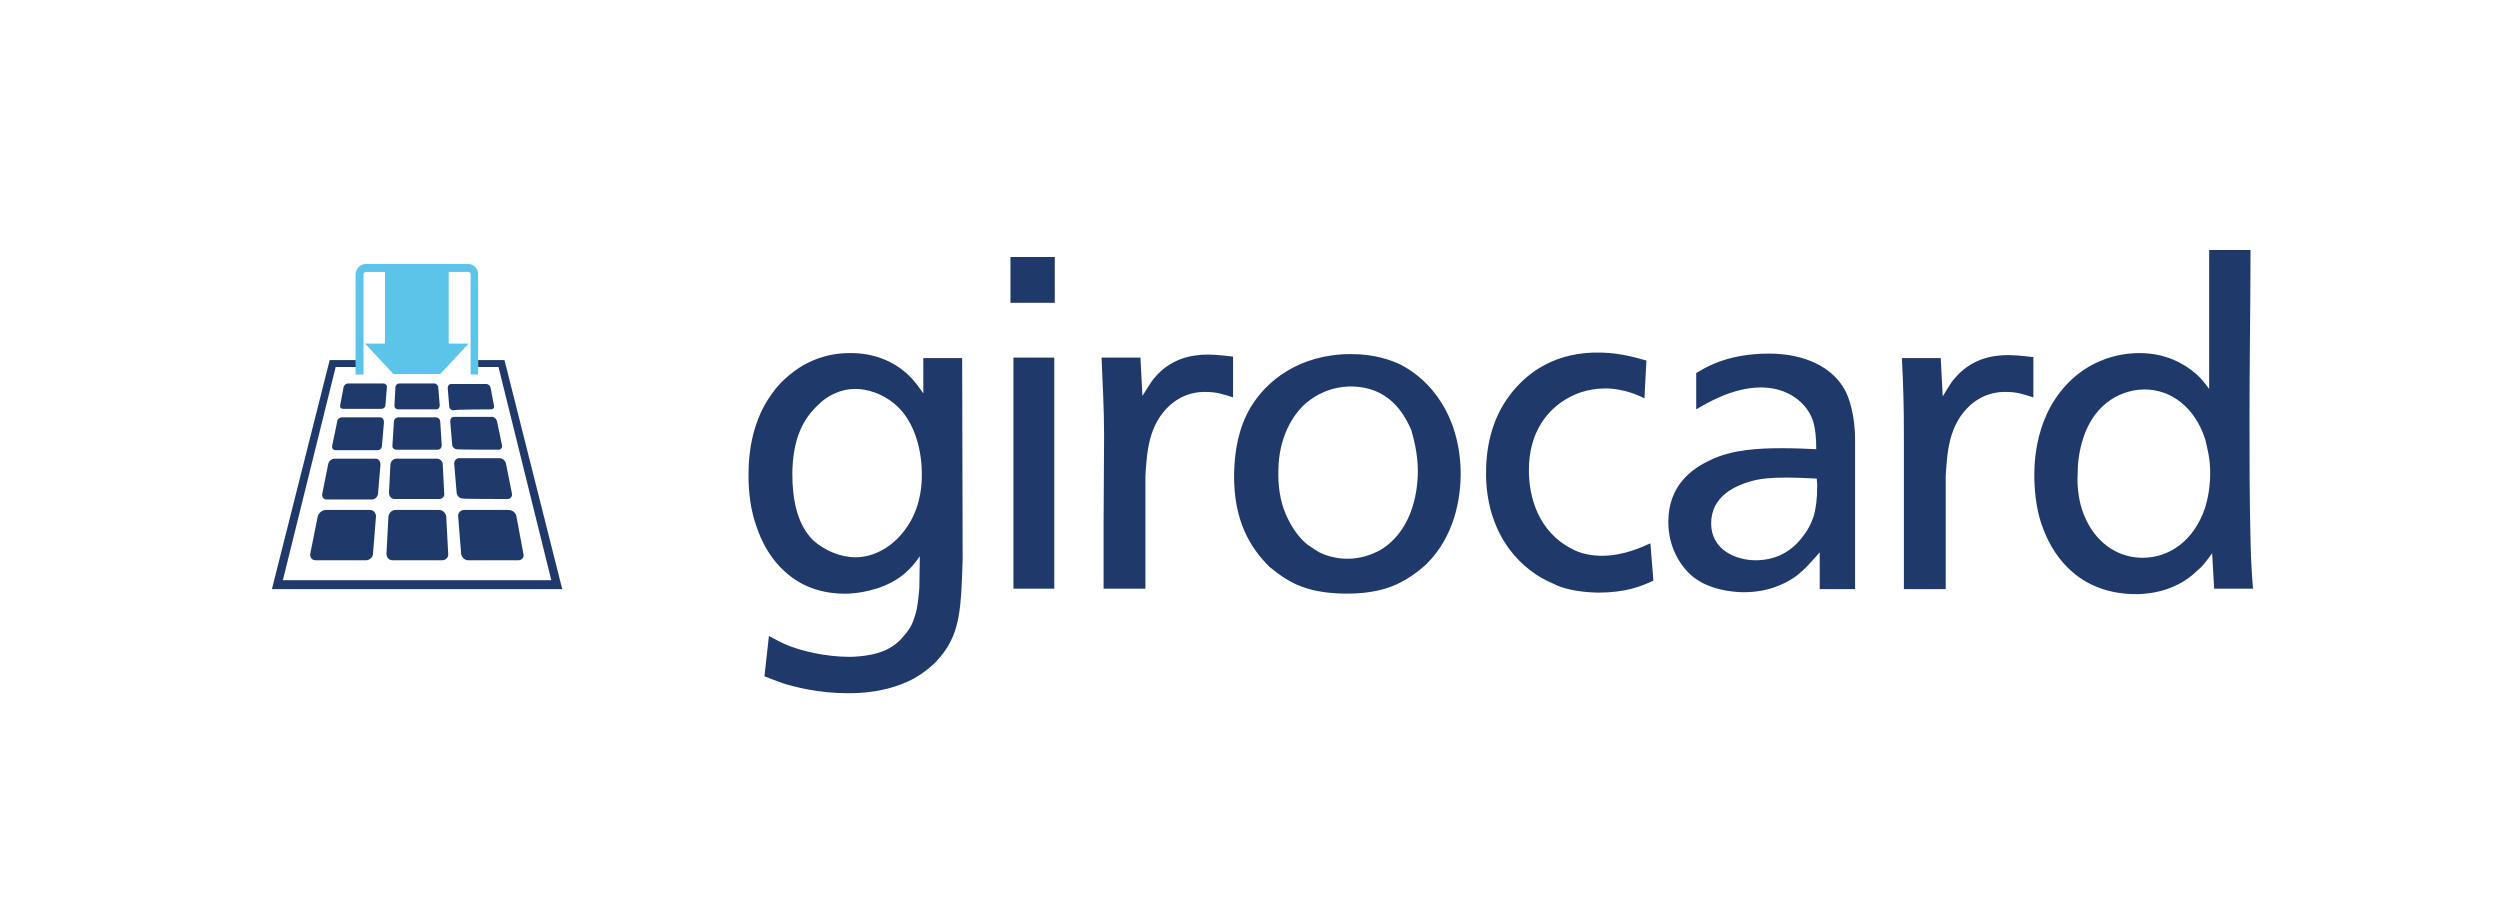
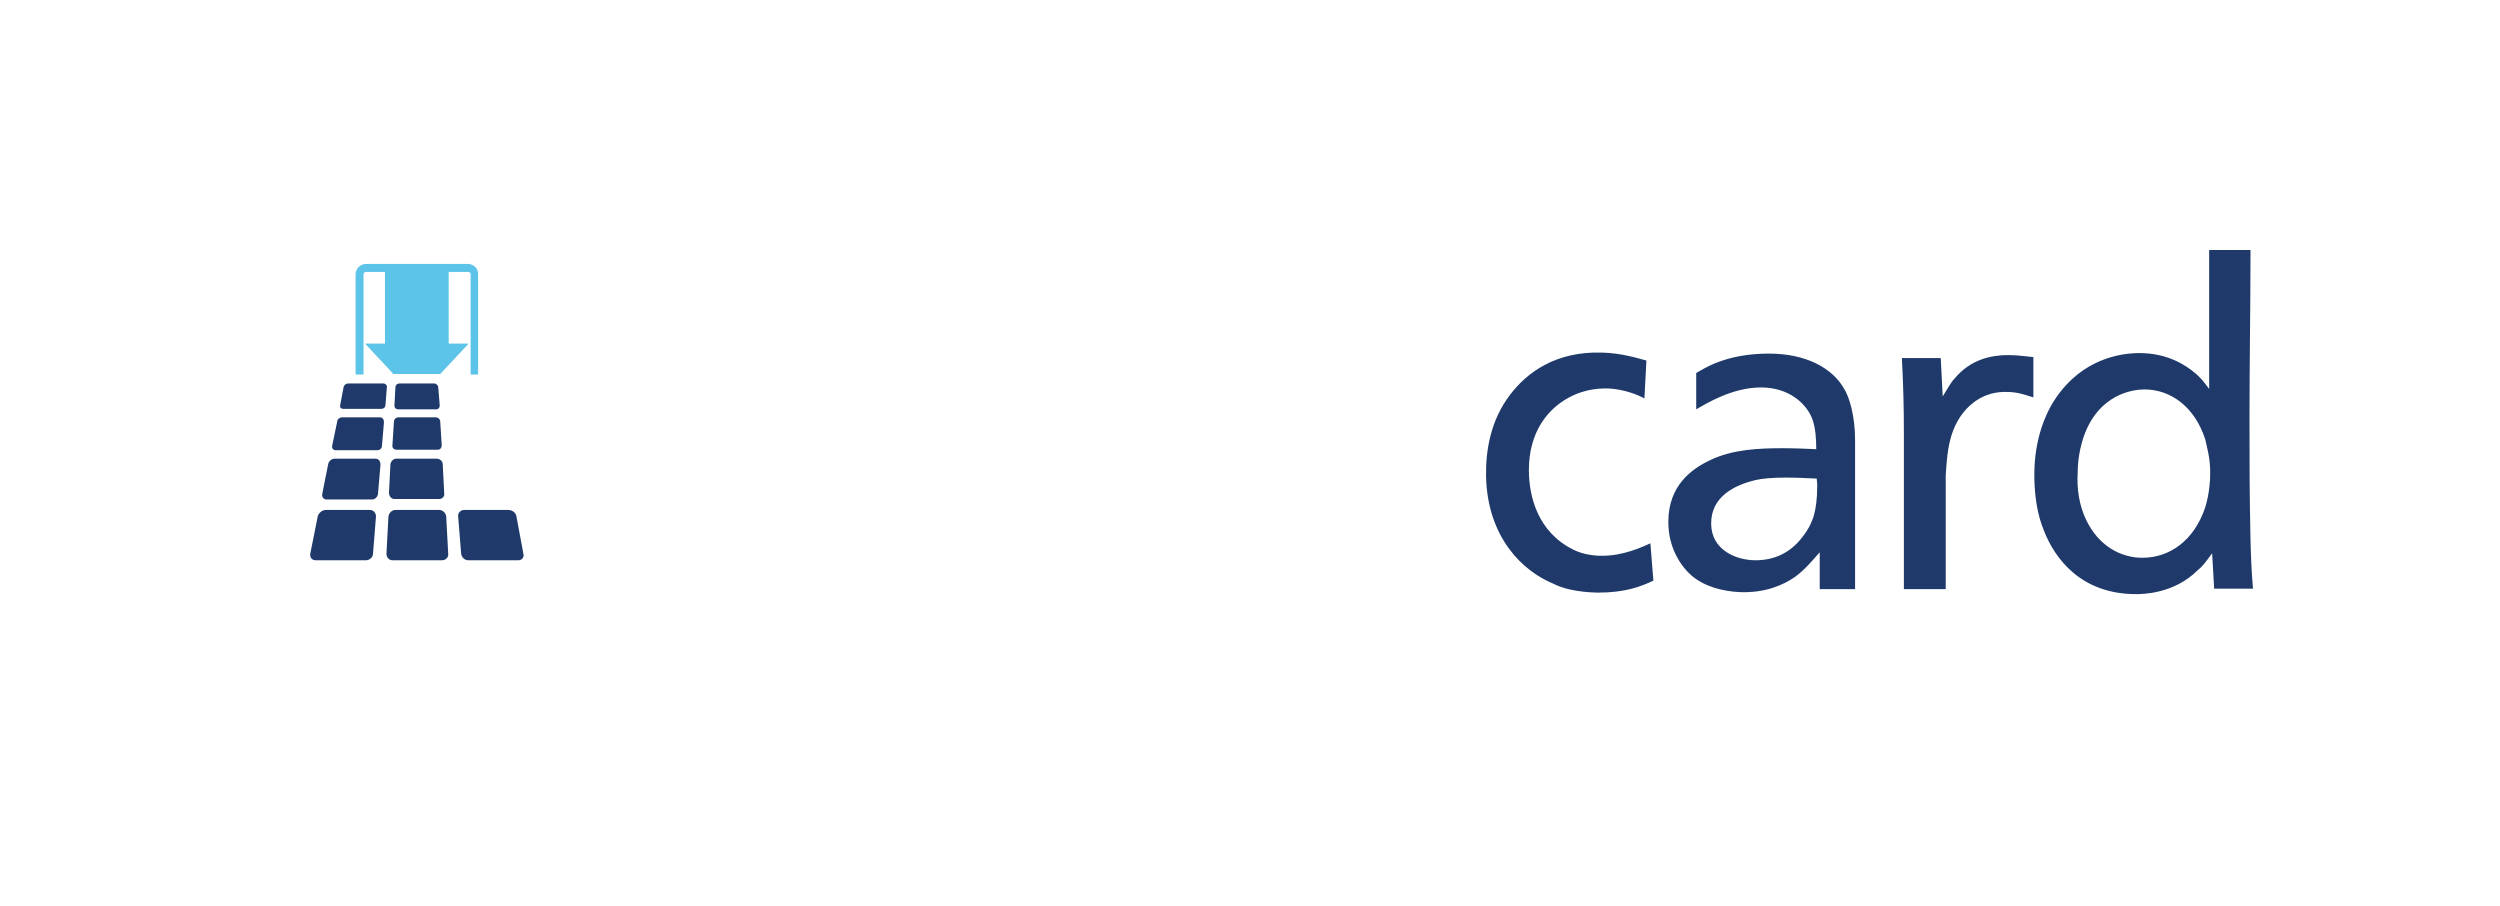
<svg xmlns="http://www.w3.org/2000/svg" version="1.1" id="Original" x="0px" y="0px" width="502px" height="182px" viewBox="0 0 502 182" style="enable-background:new 0 0 502 182;" xml:space="preserve">
  <style type="text/css">
	.st0{fill:#1F3A6A;}
	.st1{fill:#5DC4E9;}
</style>
  <g>
    <g>
-       <path class="st0" d="M211.7,71.8h-8.2v46.4h8.2V71.8z M185.1,95.4c0,1.2,0,5.8-2.7,10c-2.8,4.4-6.9,6.5-10.6,6.5    c-3.1,0-6.3-1.4-8.5-3.4c-3.3-3.2-4.2-8.4-4.2-13.4c0.1-7,2.1-11,5.4-14c1.3-1.3,3.9-3,7.3-3c2.3,0,5.3,0.9,7.7,2.9    C185.4,85.8,185.1,94.9,185.1,95.4 M189.3,131.3c3.5-4.6,3.7-9.3,4-19l-0.1-40.4h-7.8V79c-0.3-0.4-1.8-2.8-3.8-4.4    c-2.1-1.8-5.9-3.8-11.1-3.7c-4.7,0-8.3,1.8-10.1,3c-3,2-4.6,4-5.5,5.3c-3.6,5-4.6,11-4.6,16.1c0,1.3,0,5.7,1.4,9.8    c0.4,1.2,1.9,6.4,6.5,10.2c2.5,2.1,6.4,4.1,12.3,3.9c3.3-0.2,7.8-1.2,11.1-4c1-0.9,1.7-1.5,3.1-3.5l-0.1,6.4    c-0.2,2.1-0.3,4.1-1.1,6.2c-0.4,1.3-1.1,2.4-2.1,3.5c-2.2,2.6-5.1,3.9-10.6,4.1c-5.4,0-9.8-1.3-11.8-2c-2.2-0.8-3.6-1.7-4.6-2.2    l-0.9,8.1c1.3,0.5,2.3,0.9,3.7,1.4c2.2,0.7,7.1,2,13.1,2c6.4,0,10.5-1.5,13.3-3C186.8,134.3,188.2,132.7,189.3,131.3 M202.9,60.8    h8.9v-9.2h-8.9V60.8z M242,78.7c2.3,0,3.4,0.4,5.6,1.1v-8.2c-0.4,0-2.9-0.4-5-0.4c-3.4,0-7.6,0.8-10.9,4.8    c-0.5,0.6-1.3,1.9-2.3,3.5l-0.4-7.7h-7.8c0.2,5.8,0.5,9.9,0.5,15.6c0,6.7-0.1,11.5-0.1,18.1v12.7h8.4V95.5    c0.3-4.4,0.5-10.2,5-14.2C238,78.7,241,78.7,242,78.7 M284.7,94.6c0,5.1-1.6,12.5-7.8,16c-1.2,0.6-3.4,1.6-6.4,1.6    c-0.7,0-3.2-0.1-5.6-1.3c-0.5-0.3-1-0.6-2.3-1.5c-1.3-1-3-2.9-4.4-6.1c-1.2-2.8-1.6-5.9-1.5-9c0.1-6.4,2.8-11,5.6-13.4    c1.8-1.5,4.8-3.3,9.1-3.3c7.2,0.1,10.4,5,12,8.8C283.8,87.9,284.7,90.9,284.7,94.6 M286.5,113.2c5.4-5.4,6.9-12.8,6.8-18.7    c-0.3-11.4-6.2-18.2-11.9-21.2c-2-1-5.4-2.2-10.1-2.2c-10.4,0-17.1,5.4-20.3,10.9c-2.3,4-3.1,8.5-3.2,13.2    c-0.1,9.3,3.2,14.8,7.2,18.7c1,0.8,1.9,1.5,3,2.2c2.6,1.7,6.3,3.1,12.5,3.1c4.7,0,7.8-0.9,9.8-1.8    C282.3,116.5,284.6,115,286.5,113.2" />
-     </g>
+       </g>
  </g>
-   <polygon class="st0" points="101.3,72.3 96,72.3 96,73.7 100.1,73.7 110.7,116.5 56.8,116.5 67.4,73.7 71.5,73.7 71.5,72.3   66.2,72.3 54.6,118.3 112.9,118.3 " />
  <path class="st1" d="M94,53H73.5c-1.1,0-2.1,0.9-2.1,2.1v20.1H73V55.1c0-0.3,0.2-0.5,0.5-0.5h3.8V69h-4l5.7,6.1h9.4l5.7-6.1h-4V54.6  H94c0.3,0,0.5,0.2,0.5,0.5v20.1h1.5V55.1C96.1,54,95.1,53,94,53z" />
  <g>
    <path class="st0" d="M79.2,100.2h9c0.6,0,1.1-0.5,1-1.1l-0.3-5.9c0-0.6-0.6-1.1-1.2-1.1h-8.1c-0.6,0-1.1,0.5-1.2,1.1l-0.3,5.9   C78.2,99.7,78.6,100.2,79.2,100.2z" />
    <path class="st0" d="M75.4,92.1h-8.2c-0.6,0-1.2,0.5-1.3,1.1l-1.2,6c-0.1,0.6,0.3,1.1,0.9,1.1h9.1c0.6,0,1.1-0.5,1.2-1.1l0.5-5.9   C76.4,92.6,76,92.1,75.4,92.1z" />
    <path class="st0" d="M79.6,90.3h8.3c0.5,0,0.8-0.4,0.8-0.9l-0.3-4.7c0-0.5-0.4-0.9-0.9-0.9H80c-0.5,0-0.9,0.4-0.9,0.9l-0.3,4.7   C78.7,89.9,79.1,90.3,79.6,90.3z" />
    <path class="st0" d="M76.3,83.8h-7.6c-0.5,0-1,0.4-1,0.9l-1,4.8c-0.1,0.5,0.2,0.9,0.7,0.9h8.4c0.5,0,0.9-0.4,0.9-0.9l0.4-4.7   C77.1,84.2,76.8,83.8,76.3,83.8z" />
-     <path class="st0" d="M100.1,90.3c0.5,0,0.8-0.4,0.7-0.9l-1-4.8c-0.1-0.5-0.6-0.9-1-0.9h-7.6c-0.5,0-0.8,0.4-0.8,0.9l0.4,4.7   c0,0.5,0.5,0.9,0.9,0.9C91.7,90.3,100.1,90.3,100.1,90.3z" />
    <path class="st0" d="M80,82.2h7.6c0.4,0,0.7-0.3,0.7-0.8L88,77.8c0-0.4-0.4-0.8-0.8-0.8h-7c-0.4,0-0.8,0.3-0.8,0.8l-0.2,3.7   C79.2,81.9,79.5,82.2,80,82.2z" />
-     <path class="st0" d="M98.6,82.2c0.4,0,0.7-0.3,0.6-0.7l-0.7-3.7c-0.1-0.4-0.5-0.7-0.9-0.7h-7c-0.4,0-0.7,0.3-0.7,0.8l0.3,3.7   c0,0.4,0.4,0.8,0.8,0.8C90.9,82.2,98.6,82.2,98.6,82.2z" />
    <path class="st0" d="M77,77h-7.1c-0.4,0-0.8,0.3-0.9,0.7l-0.7,3.7c-0.1,0.4,0.2,0.7,0.6,0.7h7.7c0.4,0,0.8-0.3,0.8-0.8l0.3-3.7   C77.7,77.4,77.4,77,77,77z" />
-     <path class="st0" d="M101.9,100.2c0.6,0,1-0.5,0.9-1.1l-1.2-6c-0.1-0.6-0.7-1.1-1.3-1.1h-8.1c-0.6,0-1,0.5-1,1.1l0.5,5.9   c0.1,0.6,0.6,1.1,1.2,1.1C92.8,100.2,101.9,100.2,101.9,100.2z" />
    <path class="st0" d="M88.2,102.4h-8.8c-0.7,0-1.3,0.6-1.4,1.3l-0.4,7.5c0,0.7,0.5,1.3,1.2,1.3h10c0.7,0,1.3-0.6,1.2-1.3l-0.4-7.5   C89.5,103,88.9,102.4,88.2,102.4z" />
    <path class="st0" d="M74.3,102.4h-8.9c-0.7,0-1.4,0.6-1.6,1.3l-1.5,7.5c-0.1,0.7,0.3,1.3,1.1,1.3h10.1c0.7,0,1.4-0.6,1.4-1.3   l0.6-7.5C75.5,103,75,102.4,74.3,102.4z" />
    <path class="st0" d="M103.7,103.7c-0.1-0.7-0.8-1.3-1.6-1.3h-8.9c-0.7,0-1.3,0.6-1.2,1.3l0.6,7.5c0.1,0.7,0.7,1.3,1.4,1.3h10.1   c0.7,0,1.2-0.6,1-1.3L103.7,103.7z" />
  </g>
  <g>
    <path class="st0" d="M320.8,119c5.6,0,8.6-1.2,11.2-2.4l-0.6-7.5c-1.6,0.7-5.3,2.5-9.7,2.5c-0.6,0-3.5,0-5.9-1.3   c-7-3.5-8.8-10.6-8.8-15.9c0-7.8,3.9-12.3,7.9-14.5c3.6-2,6.8-1.9,8.1-1.9c3.3,0.2,5.9,1.3,7.2,2l0.4-7.6c-1.5-0.4-4.9-1.5-8.9-1.6   c-9.3-0.3-15.1,4-18.5,8.5c-3.9,5.1-4.9,11.2-4.8,16.4c0.3,12.3,7.4,19,13.5,21.5C313.6,118.1,316.5,118.9,320.8,119 M364.9,97.3   c0,3.1-0.3,4.9-0.7,6.3c-0.2,0.6-0.7,2.2-2.1,4c-2.7,3.7-6.2,4.9-9.6,4.9c-3.8,0-8.9-2-8.9-7.4c0-5.4,4.7-7.7,8.9-8.7   c1.3-0.3,3.2-0.5,6.1-0.5c2.1,0,4.2,0.1,6.2,0.2L364.9,97.3L364.9,97.3z M365.4,118.3h7.1v-30c0-4.6-1.1-8.6-2.3-10.4   c-2.4-4.1-7.7-6.9-15-6.9c-8.9,0-13.3,3.2-14.6,3.9v7.3c1.9-1.1,7.2-4.4,13-4.4c5.6,0,9.1,3.2,10.3,6.3c0.7,1.9,0.8,4.2,0.8,6.1   c-2.1-0.1-4.4-0.2-6.7-0.2c-4.6,0-10.1,0.2-14.6,2.4c-3.6,1.7-8.4,5-8.4,12.4c0,5.1,2.4,8.8,4.7,10.8c2.6,2.2,6.1,3.1,9.6,3.3   c5.3,0.2,8.9-1.5,11.2-3.1c2-1.5,3.2-3,4.9-4.9L365.4,118.3L365.4,118.3z M402.7,78.7c2.3,0,3.4,0.4,5.6,1.1v-8.1   c-0.4,0-2.9-0.4-5-0.4c-3.4,0-7.6,0.8-10.9,4.8c-0.6,0.6-1.3,1.9-2.3,3.5l-0.4-7.7h-7.8c0.3,5.8,0.4,9.9,0.4,15.6   c0,6.7,0,11.5,0,18.1v12.7h8.4V95.5c0.3-4.4,0.5-10.2,5-14.2C398.7,78.7,401.7,78.7,402.7,78.7 M443.8,95.4c0,0.8-0.1,3.6-1,6.5   c-2.2,6.6-7.1,10.1-12.6,10.1c-4.4,0-8.8-2.4-11.3-7.6c-1.4-2.9-1.9-6.3-1.7-9.5c0-1.2,0.1-3.9,1.2-7.2c3-8.6,9.9-9.5,12.2-9.5   c5.3,0,10.1,3.5,12.2,10C443.1,89.6,443.9,92.1,443.8,95.4 M451.9,108.4c-0.2-9-0.2-15.4-0.2-24.4c0-11.3,0.2-22.5,0.2-33.8h-8.3   v27.9c-1.2-1.6-1.6-2.1-2.6-3c-2.3-2-6-4.2-11.4-4.2c-1.6,0-8.9,0.1-14.7,6.4c-6.9,7.4-6.4,17.5-6.4,19c0.1,3.2,0.5,6.8,1.9,10.2   c2.2,5.7,7.5,12.8,18.5,12.8c1.2,0,7.6,0,12.4-4.8c0.9-0.7,1.5-1.5,2.9-3.4l0.4,7.1h7.8C452.1,114.6,452,112.1,451.9,108.4" />
  </g>
</svg>